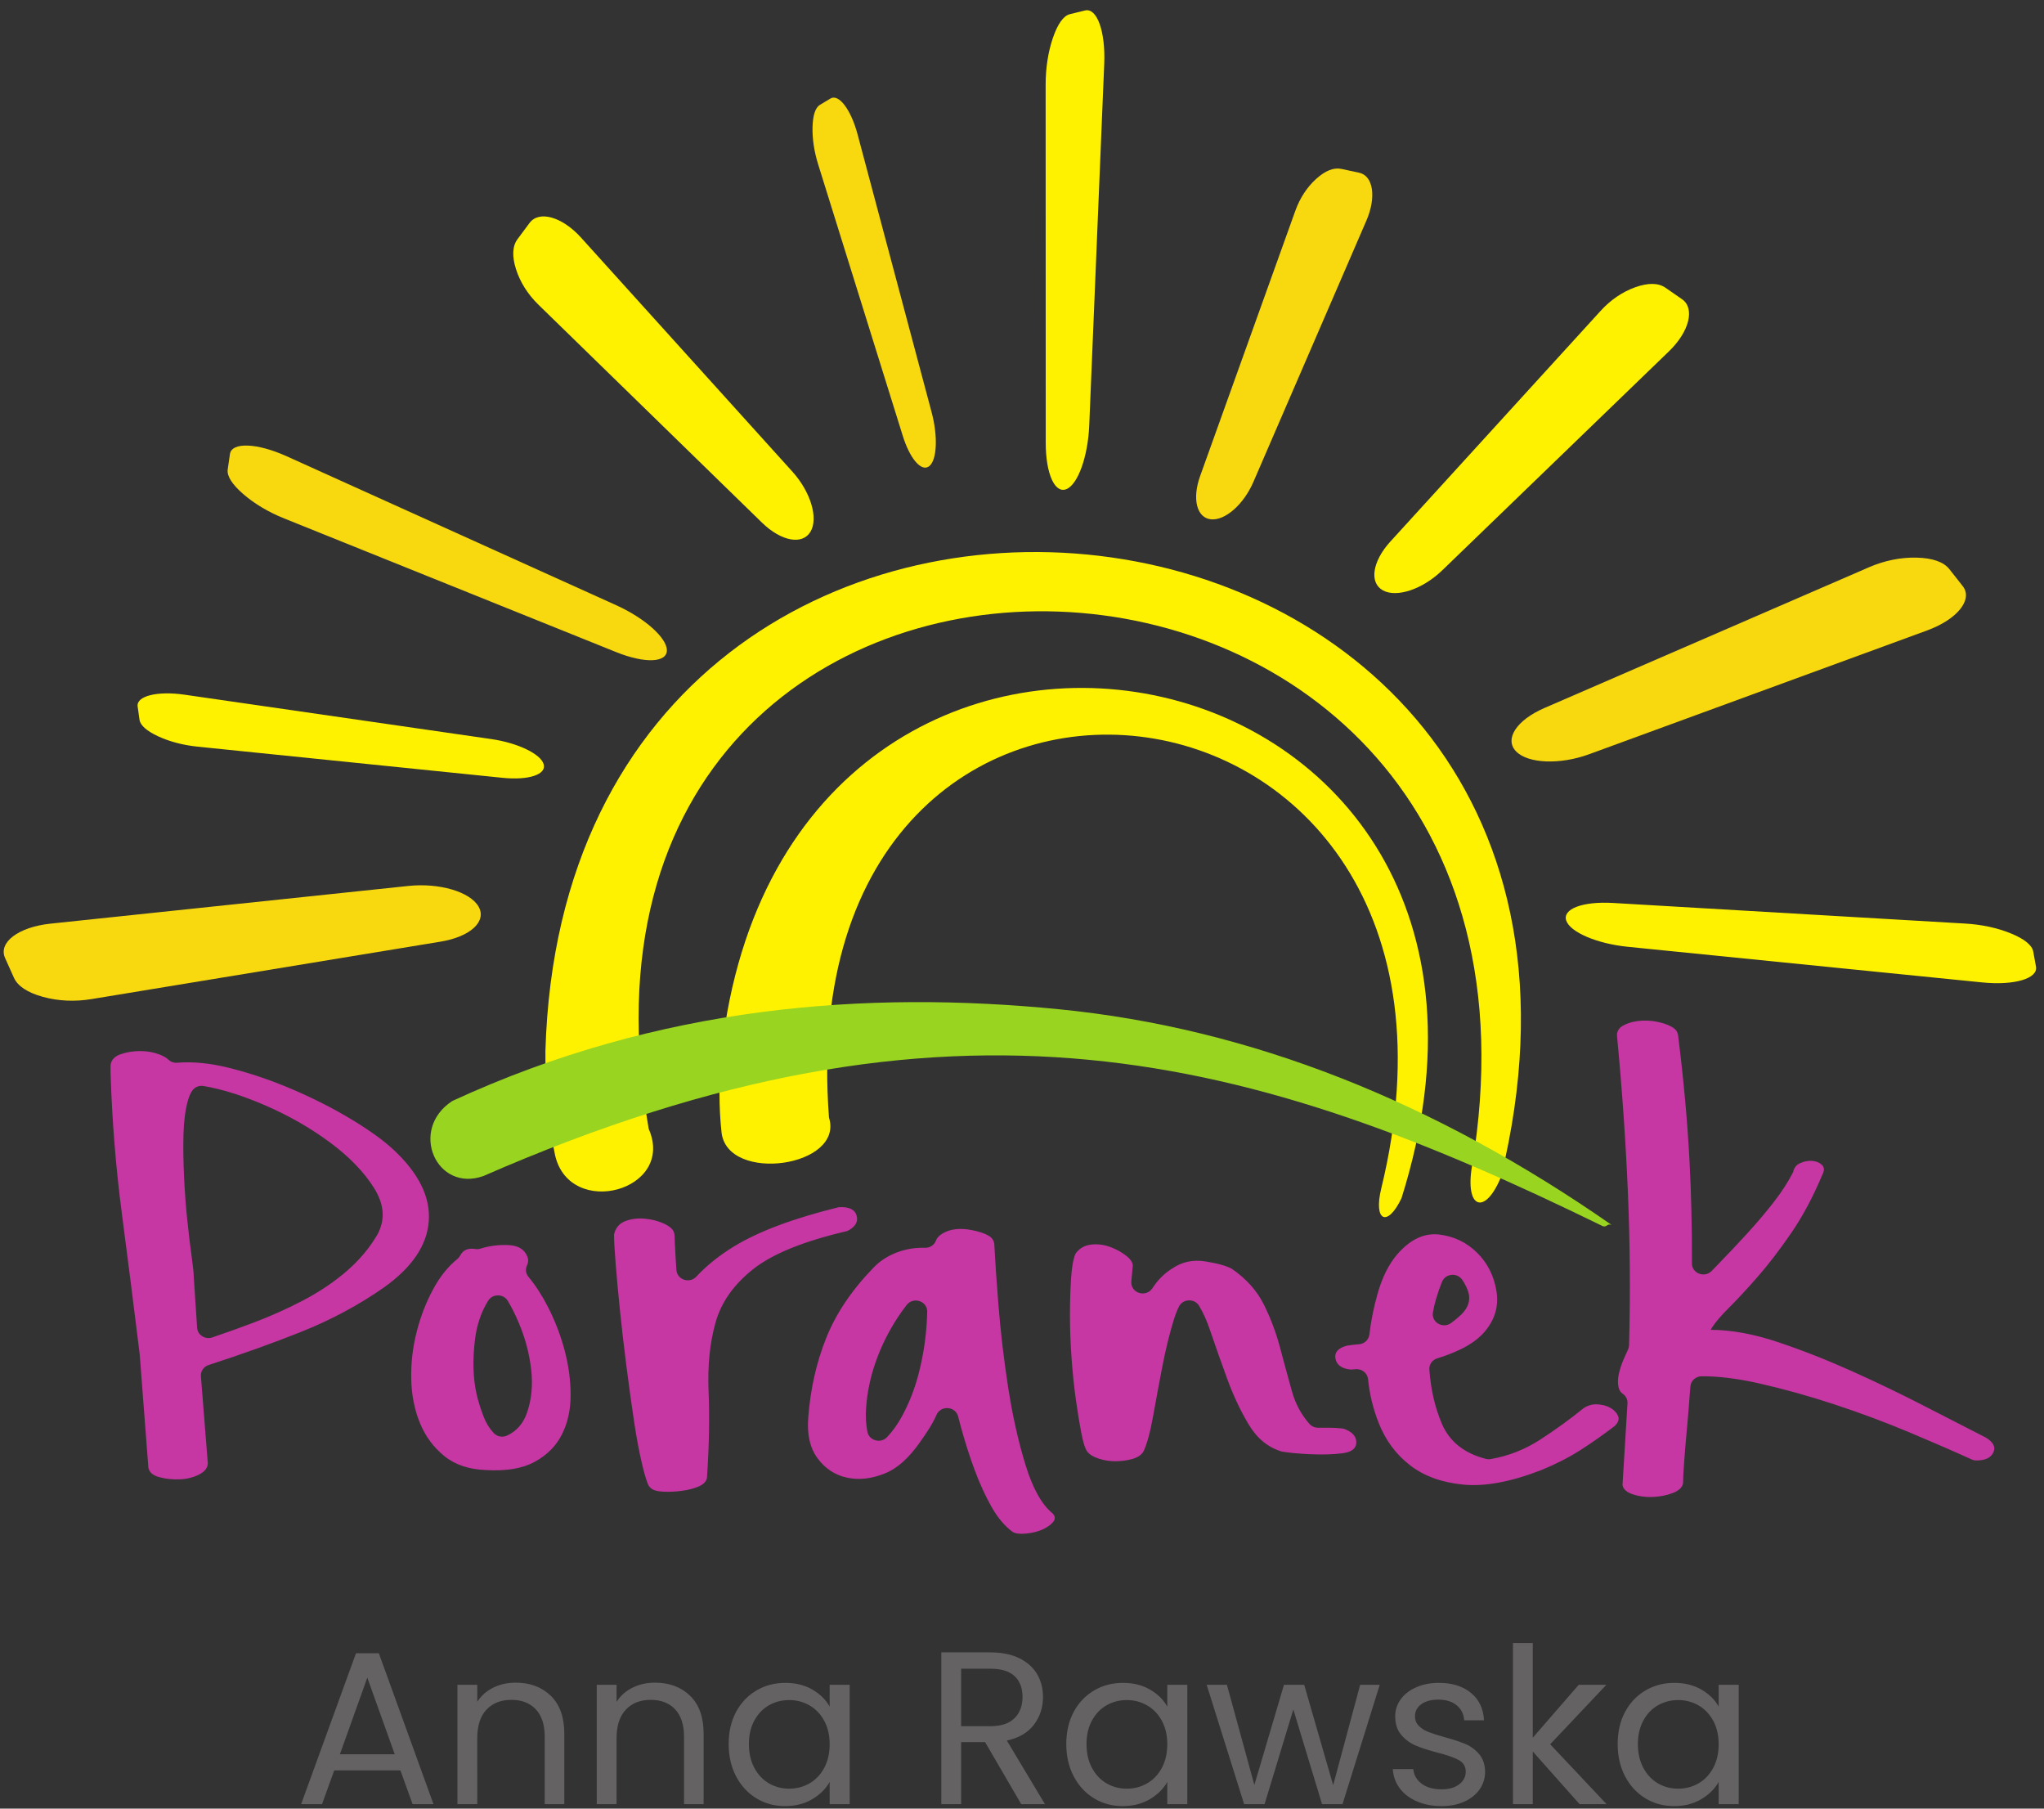
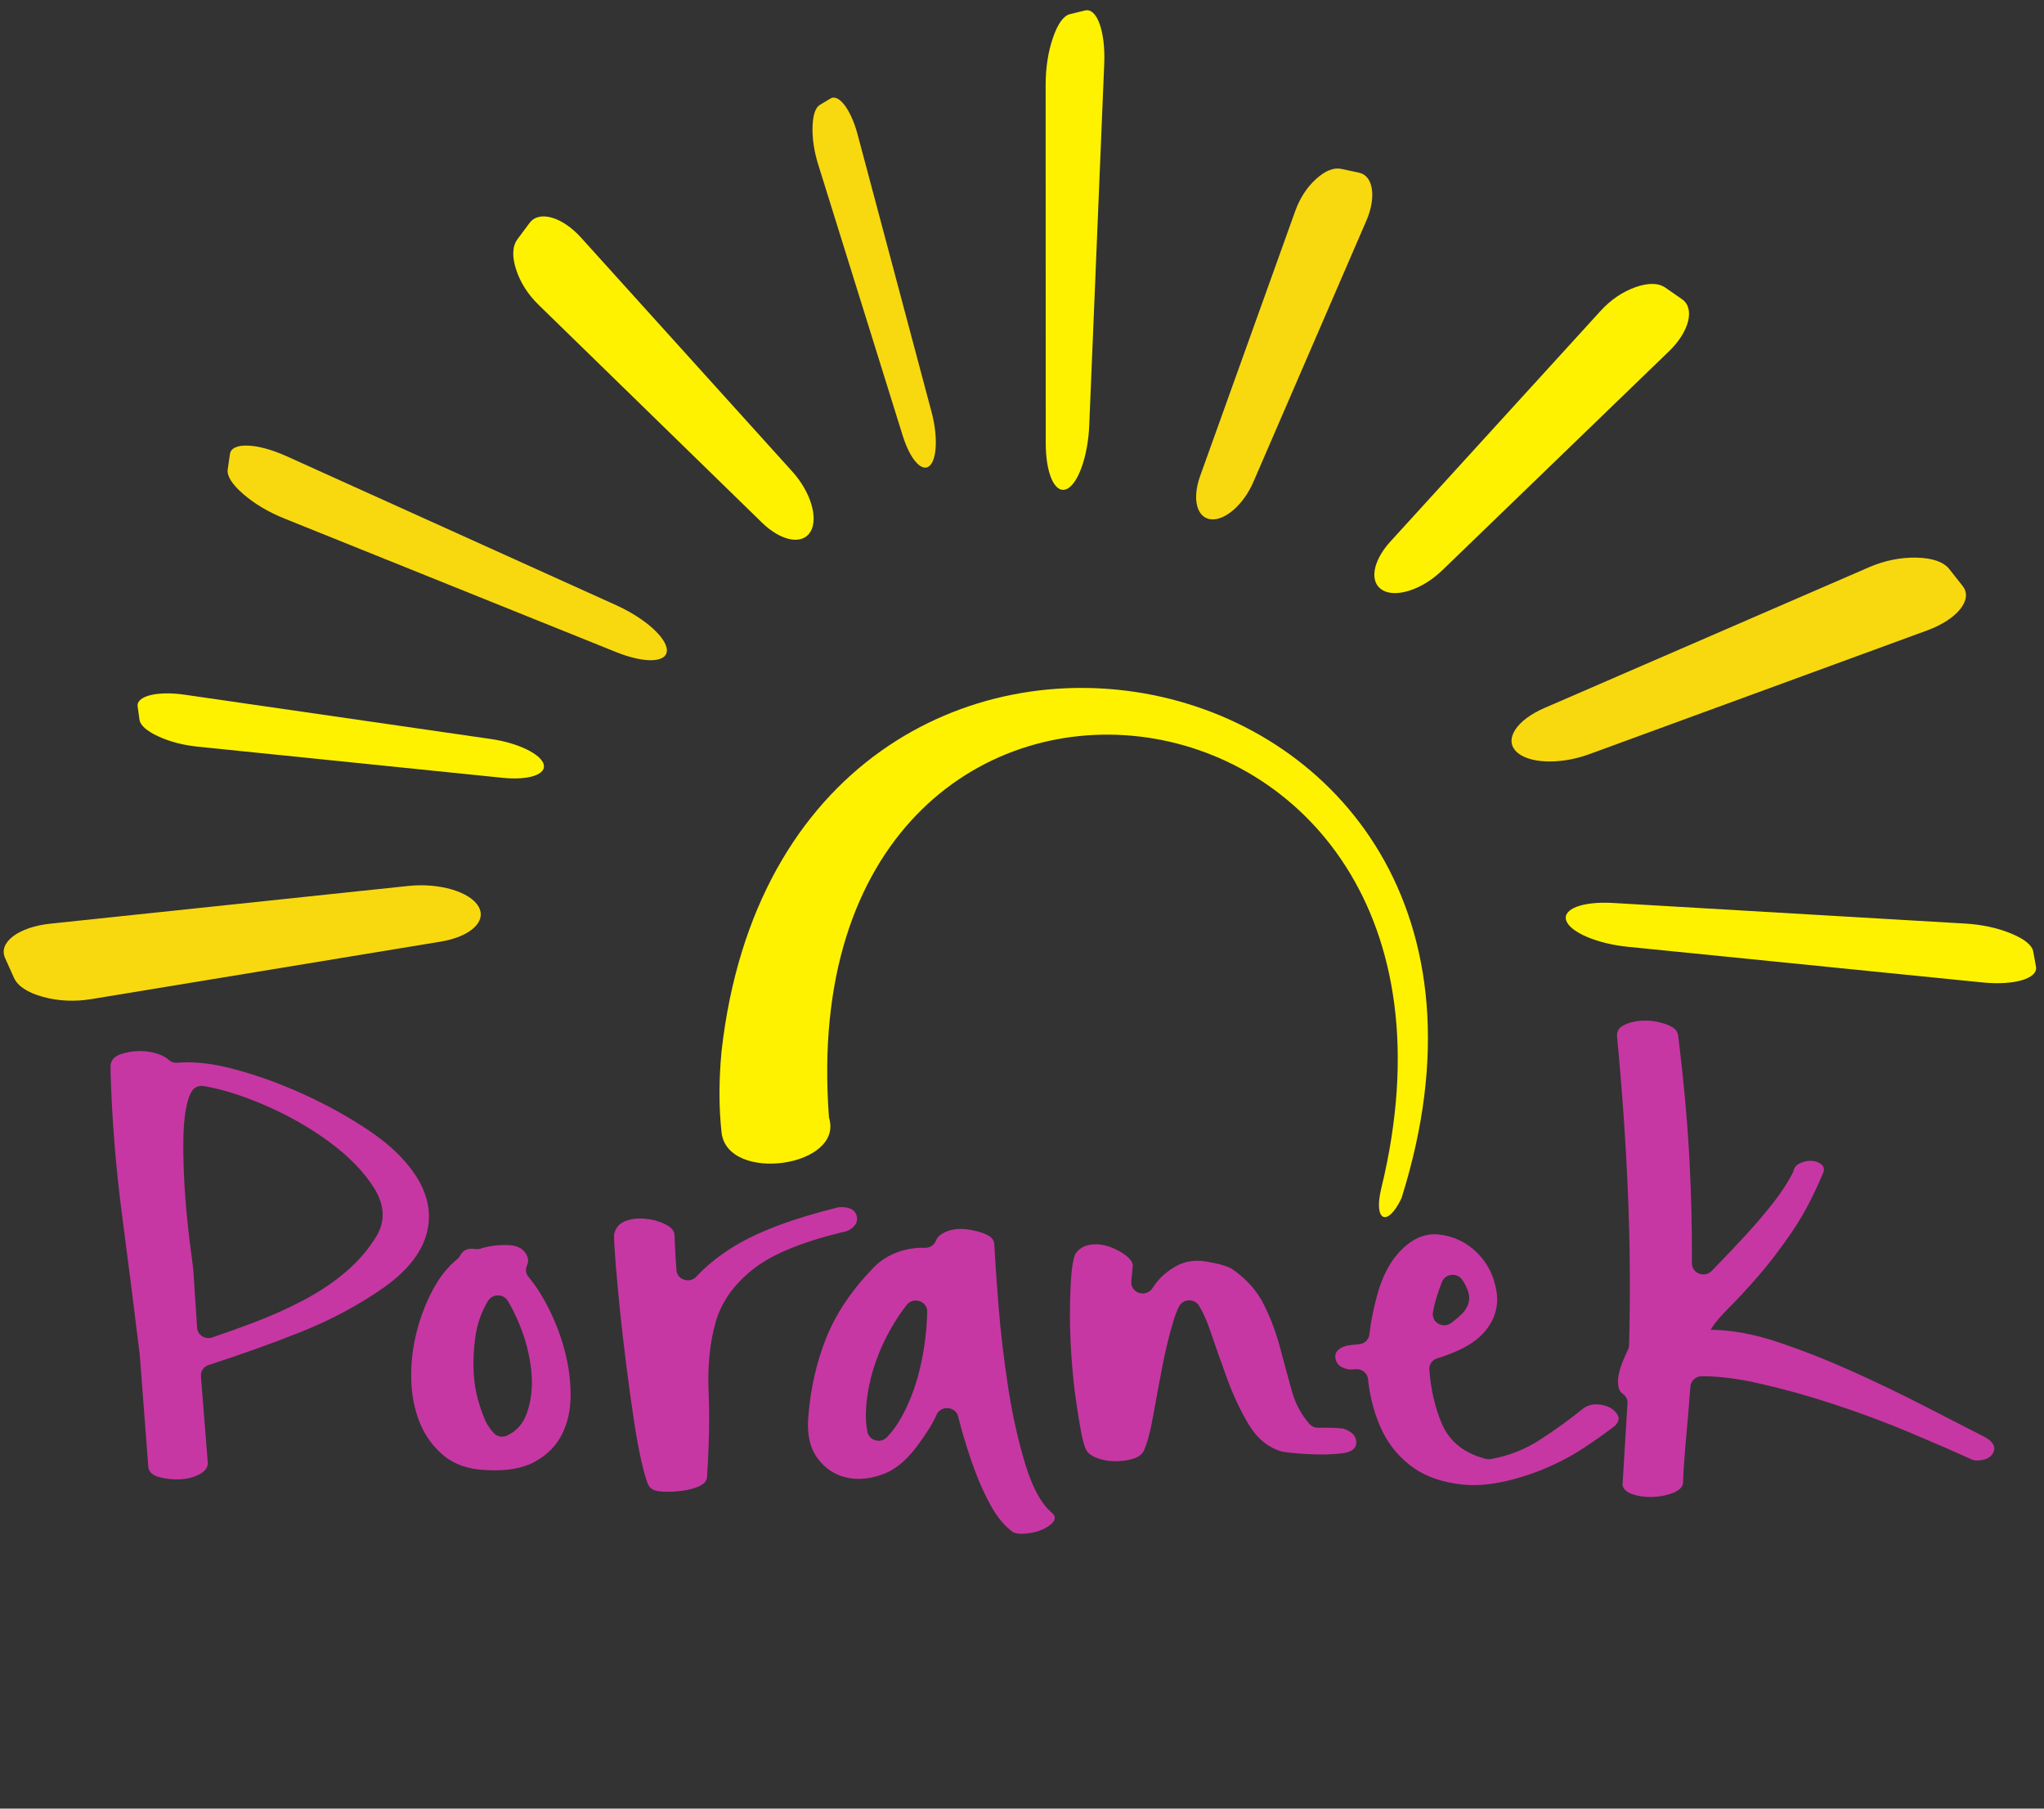
<svg xmlns="http://www.w3.org/2000/svg" xmlns:ns1="http://sodipodi.sourceforge.net/DTD/sodipodi-0.dtd" xmlns:ns2="http://www.inkscape.org/namespaces/inkscape" version="1.1" id="svg1" width="450.667" height="398.667" viewBox="0 0 450.667 398.667" ns1:docname="poranek-logo-wersja-2wiersze.eps">
  <rect x="0" y="0" width="450.667" height="398.667" fill="#333333" stroke="none" />
  <defs id="defs1" />
  <ns1:namedview id="namedview1" pagecolor="#ffffff" bordercolor="#000000" borderopacity="0.25" ns2:showpageshadow="2" ns2:pageopacity="0.0" ns2:pagecheckerboard="0" ns2:deskcolor="#d1d1d1">
    <ns2:page x="0" y="0" ns2:label="1" id="page1" width="450.667" height="398.667" margin="0" bleed="0" />
  </ns1:namedview>
  <g id="g1" ns2:groupmode="layer" ns2:label="1">
    <path id="path1" d="m 2323.32,1011.57 c -23.39,-48.972 -46.73,-37.992 -33.52,16.24 222.43,913.39 -985.57,1044.72 -915.55,117.64 25.65,-81.99 -167.47,-109.4 -178.02,-25.41 -4.7,42.87 -4.57,87.19 -0.07,135.18 107.3,952.71 1425.64,702.49 1127.16,-243.65" style="fill:#fff200;fill-opacity:1;fill-rule:evenodd;stroke:none" transform="matrix(0.133,0,0,-0.133,0,398.667)" />
-     <path id="path2" d="m 2488.36,1047.02 c -26.5,-64.762 -59.99,-52.848 -48.16,17.75 199.27,1188.79 -1570.712,1241.53 -1364.82,61.9 45.08,-102.55 -130.732,-150.221 -155.185,-43.72 -11.543,54.41 -16.582,111.12 -16.019,172.91 35.75,1228.61 1884.564,1028.81 1584.184,-208.84" style="fill:#fff200;fill-opacity:1;fill-rule:evenodd;stroke:none" transform="matrix(0.133,0,0,-0.133,0,398.667)" />
-     <path id="path3" d="m 749.816,1172.79 c 343.514,158.65 687.294,183.4 1005.204,152.1 318.15,-31.31 623.35,-153.35 916.79,-357.617 -7.85,3.489 -8.09,-5.238 -15.79,-1.468 -577.92,282.655 -1074.48,423.815 -1854.321,82.745 -77.898,-28.29 -124.722,76.68 -51.883,124.24" style="fill:#99d420;fill-opacity:1;fill-rule:evenodd;stroke:none" transform="matrix(0.133,0,0,-0.133,0,398.667)" />
    <path id="path4" d="m 2972.78,1055.25 c 1.19,6.82 5.06,11.69 11.64,14.61 6.56,2.93 13.13,4.14 19.7,3.66 6.57,-0.49 11.94,-2.68 16.12,-6.58 4.18,-3.9 4.48,-9.26 0.9,-16.08 -15.53,-37.04 -32.84,-69.442 -51.96,-97.223 -19.1,-27.77 -37.61,-51.899 -55.52,-72.364 -17.91,-20.468 -33.73,-37.523 -47.47,-51.168 -12.7,-12.617 -22.08,-23.578 -28.15,-32.859 -0.63,-0.961 -1.08,-1.828 -1.52,-2.883 -0.23,-0.539 -0.79,-0.812 -1.68,-0.812 34.64,0 72.25,-6.824 112.85,-20.465 40.61,-13.637 81.51,-29.727 122.7,-48.242 41.21,-18.52 81.21,-37.77 120.01,-57.75 38.82,-19.981 72.55,-37.278 101.2,-51.903 13.15,-7.793 17.33,-16.324 12.55,-25.586 -4.33,-8.386 -13.56,-12.574 -27.69,-12.566 -2.94,0.012 -5.44,0.551 -8.08,1.754 -29.09,13.242 -63.15,28.055 -102.16,44.441 -40.6,17.055 -82.4,32.649 -125.38,46.782 -42.99,14.136 -85.09,25.828 -126.29,35.086 -34.24,7.695 -65.39,11.527 -93.44,11.476 -9.79,-0.012 -17.91,-7.137 -18.81,-16.531 -0.51,-5.149 -1,-11.262 -1.49,-18.332 -1.18,-17.059 -2.68,-35.09 -4.47,-54.094 -1.8,-19.004 -3.29,-37.035 -4.48,-54.094 -1.2,-17.054 -1.8,-28.507 -1.8,-34.355 -1.19,-6.828 -6.86,-12.184 -17.02,-16.082 -10.14,-3.902 -21.18,-6.094 -33.13,-6.578 -11.94,-0.489 -22.99,0.976 -33.14,4.383 -10.15,3.418 -15.81,8.531 -17.02,15.355 l 8.21,135.41 c 0.4,6.41 -2.42,12.094 -7.83,15.848 -3.38,2.328 -5.58,5.515 -6.65,9.555 -1.78,6.824 -1.78,14.378 0,22.664 1.8,8.281 4.47,16.566 8.07,24.851 2.82,6.539 5.28,12.02 7.37,16.438 1.1,2.328 1.62,4.504 1.69,7.066 2.27,84.496 1.63,168.523 -1.9,252.078 -3.58,84.8 -9.55,171.04 -17.92,258.77 -1.18,8.77 2.69,15.35 11.65,19.73 8.96,4.39 19.1,6.82 30.45,7.31 11.35,0.49 22.69,-0.97 34.04,-4.38 6.83,-2.05 12.46,-4.55 16.89,-7.47 4.66,-3.08 7.43,-7.46 8.1,-12.85 9.12,-72.7 15.41,-141.95 18.89,-207.75 2.84,-53.72 4.18,-110.372 4.01,-169.926 -0.01,-7.641 4.59,-14.176 11.98,-16.989 7.39,-2.816 15.39,-1.074 20.8,4.524 2.89,2.976 5.86,6.031 8.89,9.148 16.12,16.571 32.24,33.625 48.36,51.168 16.12,17.539 31.05,35.09 44.78,52.635 13.74,17.54 24.78,34.6 33.15,51.17 z M 2417.15,814.016 c 16.61,13.781 22.09,28.515 16.12,44.593 -2.52,6.813 -5.7,12.879 -9.51,18.211 -4.06,5.66 -10.56,8.516 -17.65,7.77 -7.11,-0.75 -12.81,-4.891 -15.48,-11.262 -0.12,-0.269 -0.24,-0.551 -0.35,-0.828 -3.58,-8.773 -6.86,-18.277 -9.85,-28.508 -2.11,-7.273 -3.79,-14.543 -5.01,-21.816 -1.24,-7.457 2.13,-14.524 8.85,-18.453 6.7,-3.934 14.77,-3.586 21.09,0.91 4.12,2.937 7.94,6.191 11.79,9.383 z M 2238.02,727.77 c -14.35,1.707 -22.39,8.035 -24.18,18.265 -1.78,10.235 4.49,17.305 18.81,21.203 5.97,0.973 11.95,1.703 17.92,2.192 0.69,0.062 1.39,0.113 2.1,0.164 9.14,0.66 16.34,7.308 17.39,16.07 2.75,22.938 7.32,45.547 13.65,67.828 7.76,27.297 18.8,49.219 33.13,65.793 21.5,24.367 44.48,35.086 68.96,32.16 24.49,-2.918 45.39,-12.918 62.7,-29.968 17.31,-17.055 28.06,-38.262 32.24,-63.598 4.17,-25.336 -2.68,-48.242 -20.6,-68.711 -9.56,-10.719 -22.39,-19.977 -38.51,-27.777 -12.13,-5.868 -25.11,-10.903 -38.92,-15.114 -8.44,-2.57 -13.79,-10.129 -13.17,-18.617 2.37,-33.094 9.29,-63.023 20.74,-89.808 12.67,-29.575 36.95,-48.981 72.89,-58.196 2.82,-0.726 5.38,-0.828 8.26,-0.32 29.47,5.172 56.76,15.91 81.85,32.203 26.28,17.063 50.16,34.356 71.65,51.899 7.17,4.875 14.93,7.07 23.29,6.578 8.37,-0.481 15.53,-2.434 21.5,-5.848 5.96,-3.402 10.15,-7.793 12.53,-13.152 2.39,-5.364 0.59,-10.969 -5.37,-16.821 -19.11,-14.605 -38.21,-28.015 -57.31,-40.207 -19.11,-12.175 -40.61,-23.136 -64.49,-32.886 -50.16,-19.493 -93.15,-27.536 -128.98,-24.125 -35.82,3.41 -65.38,14.136 -88.66,32.168 -23.29,18.027 -40.6,41.421 -51.94,70.171 -9.23,23.391 -15.1,47.586 -17.62,72.59 -0.99,9.93 -10.16,17.262 -20.49,16.387 -4.2,-0.352 -7.34,-0.766 -9.37,-0.523 z m -455.3,191.515 c 5.96,8.778 14.33,13.883 25.07,15.348 10.75,1.469 21.5,0.242 32.25,-3.649 10.75,-3.906 20,-9.019 27.76,-15.351 7.76,-6.344 11.05,-12.434 9.85,-18.281 -0.76,-8.051 -1.49,-15.973 -2.19,-23.727 -0.76,-8.441 4.39,-16.055 12.72,-18.809 8.34,-2.742 17.25,0.223 22.04,7.34 1.33,2.008 2.73,3.989 4.15,5.957 7.76,10.723 17.02,19.492 27.77,26.313 16.72,11.695 35.52,15.844 56.43,12.429 20.89,-3.406 35.52,-7.55 43.88,-12.429 23.88,-16.571 41.5,-36.305 52.84,-59.203 11.35,-22.907 20.3,-46.782 26.86,-71.637 6.58,-24.856 13.14,-48.981 19.71,-72.367 5.75,-20.457 15.37,-38.309 28.88,-53.555 3.72,-4.187 8.65,-6.387 14.4,-6.387 6.32,0 12.19,0 17.62,0 7.77,0 15.82,-0.488 24.19,-1.461 14.32,-4.875 21.5,-12.425 21.5,-22.66 0,-10.234 -7.77,-16.332 -23.29,-18.277 -15.53,-1.949 -33.44,-2.434 -53.74,-1.465 -20.3,0.977 -35.83,2.441 -46.58,4.387 -22.69,6.824 -40.89,21.683 -54.63,44.59 -13.73,22.902 -25.67,48.246 -35.83,76.023 -10.15,27.777 -19.7,54.824 -28.65,81.137 -5.25,15.41 -11.2,28.648 -17.89,39.711 -3.61,5.98 -9.9,9.312 -17.08,9.058 -7.17,-0.265 -13.19,-4.043 -16.33,-10.265 -3.14,-6.266 -6.05,-13.739 -8.71,-22.418 -7.17,-23.395 -13.43,-48.981 -18.81,-76.754 -5.37,-27.781 -10.45,-55.067 -15.23,-81.867 -4.77,-26.805 -10.14,-46.539 -16.11,-59.215 -3.59,-5.844 -9.86,-9.988 -18.82,-12.426 -8.95,-2.437 -18.2,-3.656 -27.76,-3.656 -9.55,0.004 -18.81,1.465 -27.76,4.386 -8.96,2.93 -15.23,6.825 -18.82,11.696 -3.57,4.871 -6.85,15.105 -9.84,30.703 -2.99,15.594 -5.97,33.871 -8.96,54.82 -2.98,20.957 -5.38,43.864 -7.16,68.711 -1.8,24.863 -2.69,48.492 -2.69,70.906 0,22.422 0.6,42.887 1.79,61.407 1.2,18.519 3.58,32.164 7.17,40.937 z M 1470.53,615.676 c 9.17,9.656 17.29,20.957 24.36,33.875 12.54,22.906 22.09,47.512 28.66,73.832 6.57,26.312 10.75,52.387 12.54,78.215 0.53,7.605 0.87,14.879 1.04,21.847 0.19,8.039 -4.81,14.977 -12.7,17.621 -7.91,2.637 -16.3,0.188 -21.33,-6.23 -5.23,-6.66 -10.35,-13.836 -15.37,-21.543 -14.93,-22.902 -26.87,-47.027 -35.82,-72.371 -8.97,-25.336 -14.34,-50.926 -16.13,-76.754 -0.98,-14.156 -0.26,-27.379 2.18,-39.641 1.36,-6.937 6.36,-12.183 13.43,-14.105 7.08,-1.93 14.19,0.023 19.14,5.254 z m -23.1,280.219 c 11.94,12.668 26.87,21.925 44.78,27.777 13.06,4.262 26.75,6.187 41.07,5.797 8.35,-0.231 15.6,4.535 18.4,12.121 1.45,3.976 4.82,7.914 10.38,11.316 13.02,7.961 29.56,9.75 49.26,5.852 12.41,-2.453 21.85,-5.684 28.34,-9.68 5.33,-3.289 8.4,-8.39 8.7,-14.465 1.27,-25.558 3.55,-58.933 6.84,-100.125 3.59,-44.836 8.96,-90.394 16.12,-136.695 7.17,-46.293 16.72,-88.938 28.66,-127.922 11.95,-38.98 26.87,-65.785 44.79,-80.402 4.77,-4.875 5.07,-9.754 0.89,-14.621 -4.18,-4.875 -10.14,-9.024 -17.92,-12.43 -7.76,-3.41 -16.7,-5.602 -26.85,-6.582 -10.17,-0.965 -17.62,0 -22.4,2.93 -13.14,9.746 -24.78,23.632 -34.92,41.66 -10.16,18.035 -19.41,38.258 -27.77,60.676 -8.36,22.414 -16.12,46.781 -23.29,73.093 -1.42,5.227 -2.8,10.465 -4.12,15.727 -1.96,7.773 -8.6,13.219 -16.89,13.855 -8.29,0.641 -15.74,-3.73 -18.96,-11.109 -6.97,-16 -17.17,-30.84 -28.1,-46.246 -17.57,-24.793 -36.12,-42.395 -58.21,-51.164 -22.1,-8.774 -42.99,-10.969 -62.69,-6.582 -19.7,4.387 -35.83,15.109 -48.36,32.16 -12.55,17.066 -17.62,39.723 -15.23,67.98 3.59,46.786 13.43,90.399 29.56,130.848 16.13,40.453 42.09,79.191 77.92,116.231 z m -429.5,55.55 c 2.38,10.727 8.36,18.032 17.91,21.93 9.54,3.902 20.3,5.359 32.23,4.387 11.95,-0.977 22.7,-3.653 32.25,-8.043 4.78,-2.184 8.66,-4.567 11.63,-7.114 4.09,-3.492 6.23,-7.972 6.35,-13.222 0.18,-8.192 0.76,-20.426 1.73,-36.672 0.38,-6.402 0.83,-13.113 1.32,-20.152 0.54,-7.457 5.39,-13.543 12.73,-15.973 7.35,-2.43 15.06,-0.5 20.25,5.07 17.12,18.371 37.92,35.055 62.42,50.055 40.59,24.852 98.52,46.539 173.75,65.055 16.72,0.976 26.57,-3.661 29.55,-13.887 2.76,-9.445 -1.36,-17.441 -12.33,-23.981 -1.79,-1.054 -3.45,-1.73 -5.49,-2.203 -70.3,-16.476 -121.39,-37.23 -153.24,-62.269 -32.24,-25.336 -53.14,-54.821 -62.69,-88.449 -9.55,-33.622 -13.43,-71.879 -11.64,-114.758 1.79,-42.883 0.89,-90.645 -2.69,-143.274 -1.2,-5.843 -5.67,-10.48 -13.43,-13.89 -7.76,-3.41 -17.02,-5.848 -27.77,-7.309 -10.74,-1.465 -21.19,-1.953 -31.34,-1.465 -5.16,0.25 -9.64,0.942 -13.42,2.071 -5.69,1.707 -9.85,5.445 -12.01,10.785 -2.85,7.054 -6.02,17.883 -9.5,32.468 -4.78,19.981 -9.25,43.856 -13.43,71.637 -4.18,27.778 -8.37,57.988 -12.55,90.641 -4.18,32.648 -7.76,63.597 -10.75,92.836 -2.98,29.242 -5.37,55.066 -7.16,77.48 -1.79,22.426 -2.68,38.5 -2.68,48.246 z M 840.672,618.32 c 15.637,7.266 26.551,19.621 32.719,37.078 7.761,21.934 10.152,46.051 7.172,72.372 -2.993,26.316 -9.856,52.136 -20.598,77.472 -5.871,13.824 -11.902,25.899 -18.113,36.235 -3.461,5.761 -9.372,9.066 -16.282,9.101 -6.902,0.039 -12.855,-3.199 -16.386,-8.906 -11.563,-18.734 -18.821,-40.141 -21.77,-64.203 -4.18,-34.11 -3.285,-64.321 2.688,-90.641 2.39,-10.715 6.273,-23.144 11.644,-37.277 3.824,-10.063 9.317,-19.016 16.477,-26.856 5.691,-6.234 14.679,-7.988 22.449,-4.375 z m 33.941,284.52 c -0.336,-0.996 -0.703,-1.961 -1.109,-2.875 -2.863,-6.332 -1.926,-13.195 2.551,-18.602 11.918,-14.398 22.672,-30.996 32.269,-49.8 11.938,-23.383 21.199,-47.512 27.766,-72.364 6.562,-24.847 9.855,-49.465 9.855,-73.828 0,-24.371 -4.785,-46.055 -14.34,-65.058 -9.55,-19.012 -24.48,-34.118 -44.773,-45.329 -20.297,-11.199 -47.168,-15.828 -80.613,-13.882 -28.656,0.972 -51.938,8.769 -69.856,23.39 -17.91,14.621 -31.343,32.899 -40.297,54.824 -8.961,21.93 -13.734,46.055 -14.336,72.368 -0.593,26.312 2.391,52.386 8.954,78.214 6.57,25.829 15.824,49.707 27.769,71.637 11.133,20.453 24.356,36.883 39.645,49.278 2.086,1.691 3.558,3.496 4.769,5.851 4.68,9.094 12.93,12.699 24.727,10.824 3.121,-0.504 5.902,-0.304 8.914,0.629 15.281,4.738 31.058,6.668 47.328,5.785 15.465,-0.839 25.586,-7.129 30.371,-18.867 1.66,-4.055 1.785,-8.039 0.406,-12.195 z M 351.961,780.949 c 21.984,7.461 43.977,15.317 65.961,23.571 29.851,11.203 58.207,23.878 85.082,38.011 26.867,14.129 50.754,30.207 71.648,48.242 20.895,18.04 37.914,38.258 51.047,60.672 13.137,24.364 11.348,49.945 -5.375,76.755 -16.711,26.8 -41.195,52.14 -73.437,76.02 -32.242,23.88 -68.067,44.35 -107.469,61.41 -37.113,16.06 -71.051,26.72 -101.813,31.97 -7.667,1.31 -14.984,-1.76 -19.207,-8.05 -2.793,-4.15 -5.14,-9.7 -7.058,-16.62 -4.176,-15.11 -6.57,-33.38 -7.164,-54.82 -0.594,-21.44 -0.297,-44.83 0.89,-70.18 1.196,-25.33 2.989,-49.461 5.375,-72.367 2.391,-22.895 4.782,-42.883 7.164,-59.93 2.391,-17.063 3.586,-28.516 3.586,-34.36 l 5.586,-84.304 c 0.387,-5.879 3.34,-10.789 8.45,-14.039 5.117,-3.258 10.957,-3.946 16.734,-1.981 z M 231.633,752.613 c -9.555,77.977 -19.406,155.703 -29.555,233.188 -10.152,77.489 -16.422,155.699 -18.812,234.649 v 11.69 c 1.199,8.77 6.867,14.87 17.011,18.27 10.161,3.42 20.907,5.13 32.246,5.13 11.344,0 22.094,-1.96 32.247,-5.86 6.25,-2.39 11.023,-5.16 14.332,-8.3 4.074,-3.87 9.175,-5.65 14.882,-5.18 25.93,2.1 54.411,-0.72 85.422,-8.44 35.223,-8.77 70.457,-20.72 105.688,-35.82 35.226,-15.1 67.758,-31.68 97.617,-49.71 29.855,-18.03 53.141,-34.84 69.863,-50.44 41.785,-38.98 61.199,-78.46 58.215,-118.415 -2.984,-39.957 -27.766,-76.508 -74.344,-109.648 -41.793,-29.239 -87.769,-53.844 -137.922,-73.829 -46.3,-18.445 -97.183,-36.679 -152.644,-54.71 -8.305,-2.7 -13.484,-10.231 -12.816,-18.649 l 11.414,-143.734 c 0,-7.805 -4.782,-14.137 -14.329,-19.012 -9.55,-4.879 -20.3,-7.555 -32.242,-8.043 -11.945,-0.484 -23.289,0.734 -34.035,3.66 -10.746,2.922 -16.719,8.278 -17.914,16.078 l -14.324,187.125" style="fill:#c737a3;fill-opacity:1;fill-rule:evenodd;stroke:none" transform="matrix(0.133,0,0,-0.133,0,398.667)" />
    <path id="path5" d="m 1773.75,2974.05 25.03,6.1 c 19.74,4.82 34,-34.77 31.78,-88.25 l -24.86,-599.4 c -2.14,-51.62 -18.75,-97.94 -37.91,-105.71 -19.19,-7.8 -34.19,25.8 -34.2,76.66 l -0.16,593.29 c -0.01,28.3 4.12,54.93 12.09,78.15 7.99,23.22 17.6,36.56 28.23,39.16" style="fill:#fff200;fill-opacity:1;fill-rule:evenodd;stroke:none" transform="matrix(0.133,0,0,-0.133,0,398.667)" />
    <path id="path6" d="m 2223.64,2717.56 29.59,-6.35 c 23.33,-5.02 28.71,-40.55 11.99,-79.21 L 2077.8,2198.7 c -16.13,-37.33 -47.01,-64.42 -70.49,-61.86 -23.51,2.57 -31.31,33.99 -17.78,71.68 l 157.83,439.66 c 7.53,20.97 19.23,38.91 34.33,52.64 15.1,13.75 29.39,19.45 41.95,16.74" style="fill:#f8d90f;fill-opacity:1;fill-rule:evenodd;stroke:none" transform="matrix(0.133,0,0,-0.133,0,398.667)" />
    <path id="path7" d="m 2760.89,2520.68 27.54,-19.09 c 21.72,-15.07 12.09,-53.69 -21.45,-86.1 L 2390.93,2052.3 c -32.39,-31.3 -75.49,-45.85 -98.39,-33.23 -22.96,12.63 -17.55,48.07 12.33,80.84 l 348.51,382.3 c 16.62,18.24 36.21,31.59 57.5,39.2 21.28,7.63 38.33,7.36 50.01,-0.73" style="fill:#fff200;fill-opacity:1;fill-rule:evenodd;stroke:none" transform="matrix(0.133,0,0,-0.133,0,398.667)" />
    <path id="path8" d="m 3231.56,2054.25 22.16,-28.12 c 17.49,-22.2 -8.97,-55.17 -58.96,-73.47 l -560.35,-205.18 c -48.27,-17.69 -101.31,-15.63 -121.1,4.71 -19.82,20.35 0.72,51.84 46.85,71.84 l 538.19,233.33 c 25.66,11.13 52.56,16.57 78.94,15.94 26.37,-0.6 44.85,-7.1 54.27,-19.05" style="fill:#f8d90f;fill-opacity:1;fill-rule:evenodd;stroke:none" transform="matrix(0.133,0,0,-0.133,0,398.667)" />
    <path id="path9" d="m 1359.17,2823.65 17.54,10.55 c 13.84,8.31 34.01,-18.35 44.97,-59.44 l 122.75,-460.56 c 10.57,-39.68 8.92,-78.72 -3.78,-89.15 -12.72,-10.45 -32.03,11.49 -44.06,50.08 l -140.3,450.02 c -6.68,21.45 -9.85,42.63 -9.28,62.12 0.57,19.52 4.71,31.91 12.16,36.38" style="fill:#f8d90f;fill-opacity:1;fill-rule:evenodd;stroke:none" transform="matrix(0.133,0,0,-0.133,0,398.667)" />
    <path id="path10" d="m 3370.64,1420.41 4.56,-24.98 c 3.6,-19.7 -36.18,-31.45 -88.67,-26.17 l -588.27,59.11 c -50.67,5.09 -95.27,24.11 -101.81,43.41 -6.56,19.33 27.37,32.14 77.41,29.21 l 583.7,-34.14 c 27.84,-1.61 53.8,-7.21 76.19,-16.41 22.39,-9.19 34.95,-19.43 36.89,-30.03" style="fill:#fff200;fill-opacity:1;fill-rule:evenodd;stroke:none" transform="matrix(0.133,0,0,-0.133,0,398.667)" />
    <path id="path11" d="m 857.902,2601.11 20.004,26.89 c 15.778,21.2 54.051,10.29 85.321,-24.32 l 350.453,-387.95 c 30.19,-33.43 43.3,-76.98 29.92,-99.46 -13.4,-22.51 -48.64,-15.92 -80.39,15.03 l -370.456,361.07 c -17.66,17.22 -30.359,37.24 -37.262,58.77 -6.906,21.54 -6.082,38.55 2.41,49.97" style="fill:#fff200;fill-opacity:1;fill-rule:evenodd;stroke:none" transform="matrix(0.133,0,0,-0.133,0,398.667)" />
    <path id="path12" d="m 377.496,2219.46 3.684,25.5 c 2.914,20.11 44.968,18.54 93.742,-3.5 l 546.688,-247.04 c 47.09,-21.27 83.84,-53.99 83.9,-74.67 0.05,-20.71 -36.72,-22.07 -83.9,-3.07 l -550.376,221.54 c -26.246,10.57 -49.406,24.34 -67.961,40.43 -18.566,16.08 -27.343,29.98 -25.777,40.81" style="fill:#f8d90f;fill-opacity:1;fill-rule:evenodd;stroke:none" transform="matrix(0.133,0,0,-0.133,0,398.667)" />
    <path id="path13" d="m 231.258,1804.73 -3.078,21.94 c -2.422,17.3 32.504,26.04 77.863,19.48 l 508.402,-73.54 c 43.789,-6.33 81.821,-24.57 86.821,-41.65 5.011,-17.08 -24.887,-26.97 -68.2,-22.55 l -505.32,51.61 c -24.098,2.46 -46.426,8.31 -65.535,17.16 -19.102,8.85 -29.648,18.23 -30.953,27.55" style="fill:#fff200;fill-opacity:1;fill-rule:evenodd;stroke:none" transform="matrix(0.133,0,0,-0.133,0,398.667)" />
    <path id="path14" d="m 23.059,1377.1 -14.648,32.68 c -11.543,25.79 22.137,51.31 75.086,56.89 l 593.449,62.51 c 51.125,5.39 102.063,-9.52 116.301,-34.05 14.266,-24.58 -13.324,-50.12 -62.937,-58.28 L 151.5,1341.64 c -27.602,-4.55 -55.016,-3.26 -80.441,3.76 -25.43,7.01 -41.785,17.81 -48,31.7" style="fill:#f8d90f;fill-opacity:1;fill-rule:evenodd;stroke:none" transform="matrix(0.133,0,0,-0.133,0,398.667)" />
-     <path id="path15" d="M 663.773,63.355 H 554.07 L 533.863,7.422 H 499.219 L 590.156,257.5 h 37.891 L 718.621,7.422 H 683.984 Z M 654.395,90.059 608.922,217.082 563.453,90.059 Z M 854.668,208.781 c 24.059,0 43.543,-7.277 58.461,-21.828 14.91,-14.558 22.371,-35.547 22.371,-62.973 V 7.422 H 903.023 V 119.289 c 0,19.727 -4.929,34.824 -14.796,45.289 -9.864,10.461 -23.332,15.699 -40.414,15.699 -17.325,0 -31.094,-5.414 -41.321,-16.242 -10.222,-10.824 -15.336,-26.586 -15.336,-47.273 V 7.422 h -32.84 V 205.176 h 32.84 v -28.149 c 6.492,10.102 15.336,17.922 26.528,23.453 11.183,5.536 23.511,8.301 36.984,8.301 z m 230.952,0 c 24.06,0 43.54,-7.277 58.46,-21.828 14.91,-14.558 22.37,-35.547 22.37,-62.973 V 7.422 h -32.48 V 119.289 c 0,19.727 -4.93,34.824 -14.79,45.289 -9.86,10.461 -23.34,15.699 -40.42,15.699 -17.32,0 -31.09,-5.414 -41.31,-16.242 -10.23,-10.824 -15.34,-26.586 -15.34,-47.273 V 7.422 H 989.27 V 205.176 h 32.84 v -28.149 c 6.49,10.102 15.34,17.922 26.52,23.453 11.19,5.536 23.51,8.301 36.99,8.301 z M 1207.95,107.02 c 0,20.207 4.09,37.949 12.27,53.226 8.18,15.277 19.42,27.129 33.74,35.547 14.31,8.418 30.25,12.629 47.81,12.629 17.33,0 32.36,-3.731 45.11,-11.188 12.75,-7.457 22.25,-16.839 28.51,-28.148 v 36.09 h 33.2 V 7.422 h -33.2 V 44.23 c -6.5,-11.547 -16.18,-21.109 -29.05,-28.688 -12.87,-7.578 -27.84,-11.371 -44.93,-11.371 -17.56,0 -33.44,4.332 -47.63,12.992 -14.19,8.664 -25.38,20.812 -33.56,36.449 -8.18,15.637 -12.27,33.438 -12.27,53.407 z m 167.44,-0.36 c 0,14.914 -3.01,27.903 -9.02,38.973 -6.02,11.062 -14.14,19.547 -24.36,25.441 -10.22,5.895 -21.47,8.84 -33.74,8.84 -12.27,0 -23.46,-2.887 -33.56,-8.66 -10.1,-5.774 -18.16,-14.195 -24.18,-25.262 -6.01,-11.066 -9.02,-24.054 -9.02,-38.972 0,-15.153 3.01,-28.329 9.02,-39.516 6.02,-11.184 14.08,-19.727 24.18,-25.617 10.1,-5.898 21.29,-8.844 33.56,-8.844 12.27,0 23.52,2.945 33.74,8.844 10.22,5.891 18.34,14.434 24.36,25.617 6.01,11.188 9.02,24.238 9.02,39.156 z M 1692.95,7.422 1633.05,110.266 h -39.7 V 7.422 h -32.84 V 258.941 h 81.2 c 19,0 35.06,-3.246 48.17,-9.742 13.11,-6.492 22.92,-15.277 29.41,-26.34 6.5,-11.07 9.75,-23.699 9.75,-37.89 0,-17.324 -5,-32.602 -14.98,-45.832 -9.99,-13.231 -24.96,-22.016 -44.93,-26.344 L 1732.29,7.422 Z m -99.6,129.187 h 48.36 c 17.8,0 31.15,4.391 40.05,13.176 8.9,8.778 13.35,20.504 13.35,35.184 0,14.91 -4.39,26.461 -13.16,34.64 -8.79,8.176 -22.2,12.27 -40.24,12.27 h -48.36 z m 174.3,-29.589 c 0,20.207 4.09,37.949 12.27,53.226 8.18,15.277 19.42,27.129 33.74,35.547 14.31,8.418 30.25,12.629 47.81,12.629 17.32,0 32.36,-3.731 45.11,-11.188 12.75,-7.457 22.25,-16.839 28.51,-28.148 v 36.09 h 33.2 V 7.422 h -33.2 V 44.23 c -6.5,-11.547 -16.18,-21.109 -29.05,-28.688 -12.87,-7.578 -27.85,-11.371 -44.93,-11.371 -17.56,0 -33.44,4.332 -47.63,12.992 -14.19,8.664 -25.38,20.812 -33.56,36.449 -8.18,15.637 -12.27,33.438 -12.27,53.407 z m 167.44,-0.36 c 0,14.914 -3.01,27.903 -9.02,38.973 -6.02,11.062 -14.14,19.547 -24.36,25.441 -10.23,5.895 -21.47,8.84 -33.74,8.84 -12.27,0 -23.46,-2.887 -33.56,-8.66 -10.11,-5.774 -18.17,-14.195 -24.18,-25.262 -6.02,-11.066 -9.02,-24.054 -9.02,-38.972 0,-15.153 3,-28.329 9.02,-39.516 6.01,-11.184 14.07,-19.727 24.18,-25.617 10.1,-5.898 21.29,-8.844 33.56,-8.844 12.27,0 23.51,2.945 33.74,8.844 10.22,5.891 18.34,14.434 24.36,25.617 6.01,11.188 9.02,24.238 9.02,39.156 z m 352.2,98.516 -61.71,-197.754 h -33.92 L 2144.03,164.395 2096.39,7.422 h -33.92 L 2000.4,205.176 h 33.56 l 45.47,-165.996 49.08,165.996 h 33.56 l 48,-166.36 44.74,166.36 z M 2389.77,4.172 c -15.15,0 -28.75,2.586 -40.77,7.762 -12.03,5.172 -21.54,12.387 -28.51,21.652 -6.97,9.262 -10.83,19.906 -11.55,31.934 h 33.92 c 0.96,-9.863 5.6,-17.922 13.9,-24.18 8.29,-6.25 19.18,-9.379 32.65,-9.379 12.51,0 22.38,2.766 29.59,8.301 7.22,5.531 10.83,12.508 10.83,20.926 0,8.664 -3.85,15.098 -11.55,19.309 -7.69,4.211 -19.6,8.363 -35.72,12.449 -14.68,3.852 -26.65,7.758 -35.91,11.727 -9.26,3.973 -17.2,9.867 -23.81,17.683 -6.62,7.821 -9.93,18.106 -9.93,30.856 0,10.102 3.01,19.367 9.02,27.785 6.02,8.422 14.55,15.098 25.62,20.027 11.07,4.934 23.7,7.399 37.9,7.399 21.89,0 39.57,-5.535 53.04,-16.598 13.47,-11.07 20.69,-26.226 21.65,-45.472 h -32.84 c -0.72,10.343 -4.87,18.644 -12.45,24.902 -7.58,6.254 -17.74,9.383 -30.49,9.383 -11.79,0 -21.17,-2.528 -28.15,-7.578 -6.98,-5.055 -10.46,-11.668 -10.46,-19.848 0,-6.496 2.11,-11.848 6.32,-16.063 4.2,-4.207 9.5,-7.574 15.87,-10.097 6.38,-2.531 15.22,-5.356 26.52,-8.485 14.2,-3.851 25.75,-7.636 34.65,-11.363 8.9,-3.73 16.54,-9.324 22.91,-16.781 6.38,-7.461 9.69,-17.203 9.93,-29.234 0,-10.824 -3.01,-20.566 -9.02,-29.227 -6.02,-8.664 -14.5,-15.457 -25.44,-20.391 -10.95,-4.93 -23.52,-7.398 -37.72,-7.398 z m 228.79,3.25 L 2540.98,94.75 V 7.422 h -32.84 V 274.461 h 32.84 V 117.484 l 76.14,87.692 h 45.83 l -93.11,-98.516 93.47,-99.238 z m 63.15,99.598 c 0,20.207 4.09,37.949 12.27,53.226 8.18,15.277 19.43,27.129 33.74,35.547 14.32,8.418 30.26,12.629 47.82,12.629 17.32,0 32.35,-3.731 45.1,-11.188 12.75,-7.457 22.26,-16.839 28.51,-28.148 v 36.09 h 33.21 V 7.422 h -33.21 V 44.23 C 2842.66,32.684 2832.98,23.121 2820.1,15.543 2807.23,7.965 2792.26,4.172 2775.18,4.172 c -17.57,0 -33.45,4.332 -47.64,12.992 -14.19,8.664 -25.38,20.812 -33.56,36.449 -8.18,15.637 -12.27,33.438 -12.27,53.407 z m 167.44,-0.36 c 0,14.914 -3,27.903 -9.02,38.973 -6.01,11.062 -14.13,19.547 -24.36,25.441 -10.22,5.895 -21.47,8.84 -33.74,8.84 -12.27,0 -23.46,-2.887 -33.56,-8.66 -10.1,-5.774 -18.16,-14.195 -24.18,-25.262 -6.01,-11.066 -9.02,-24.054 -9.02,-38.972 0,-15.153 3.01,-28.329 9.02,-39.516 6.02,-11.184 14.08,-19.727 24.18,-25.617 10.1,-5.898 21.29,-8.844 33.56,-8.844 12.27,0 23.52,2.945 33.74,8.844 10.23,5.891 18.35,14.434 24.36,25.617 6.02,11.188 9.02,24.238 9.02,39.156" style="fill:#656263;fill-opacity:1;fill-rule:nonzero;stroke:none" transform="matrix(0.133,0,0,-0.133,0,398.667)" />
  </g>
</svg>